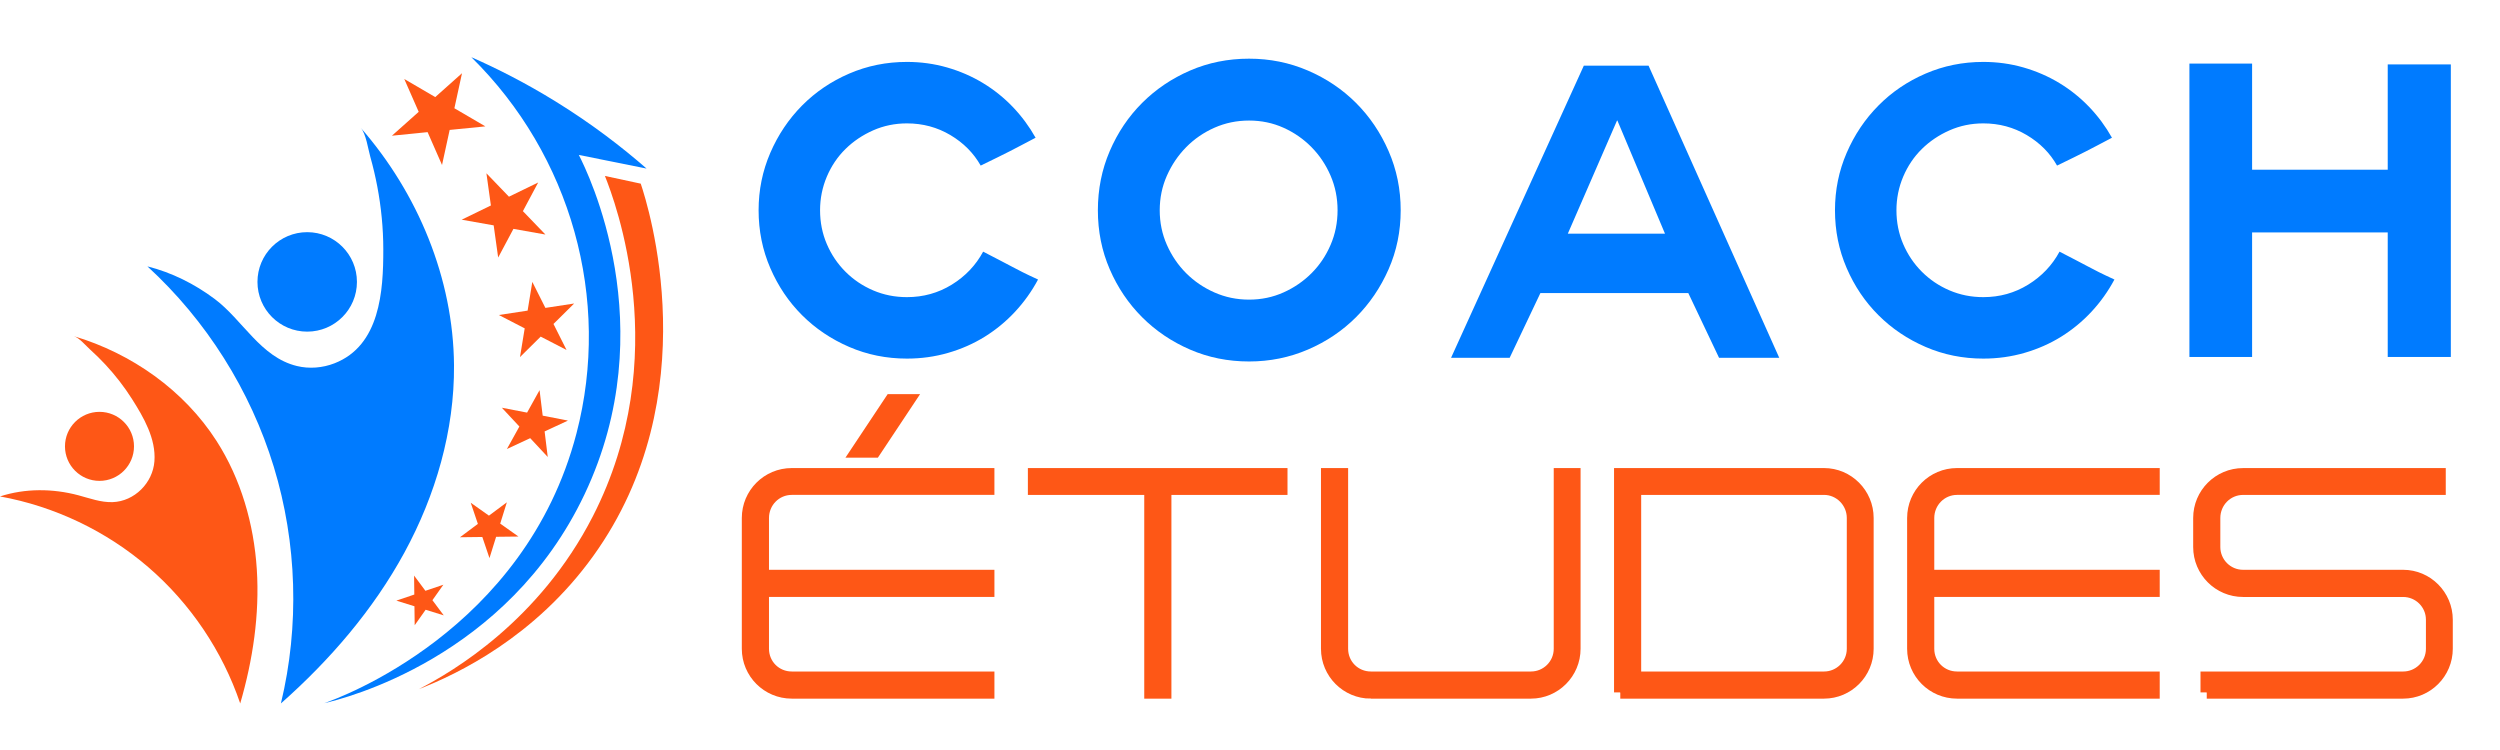
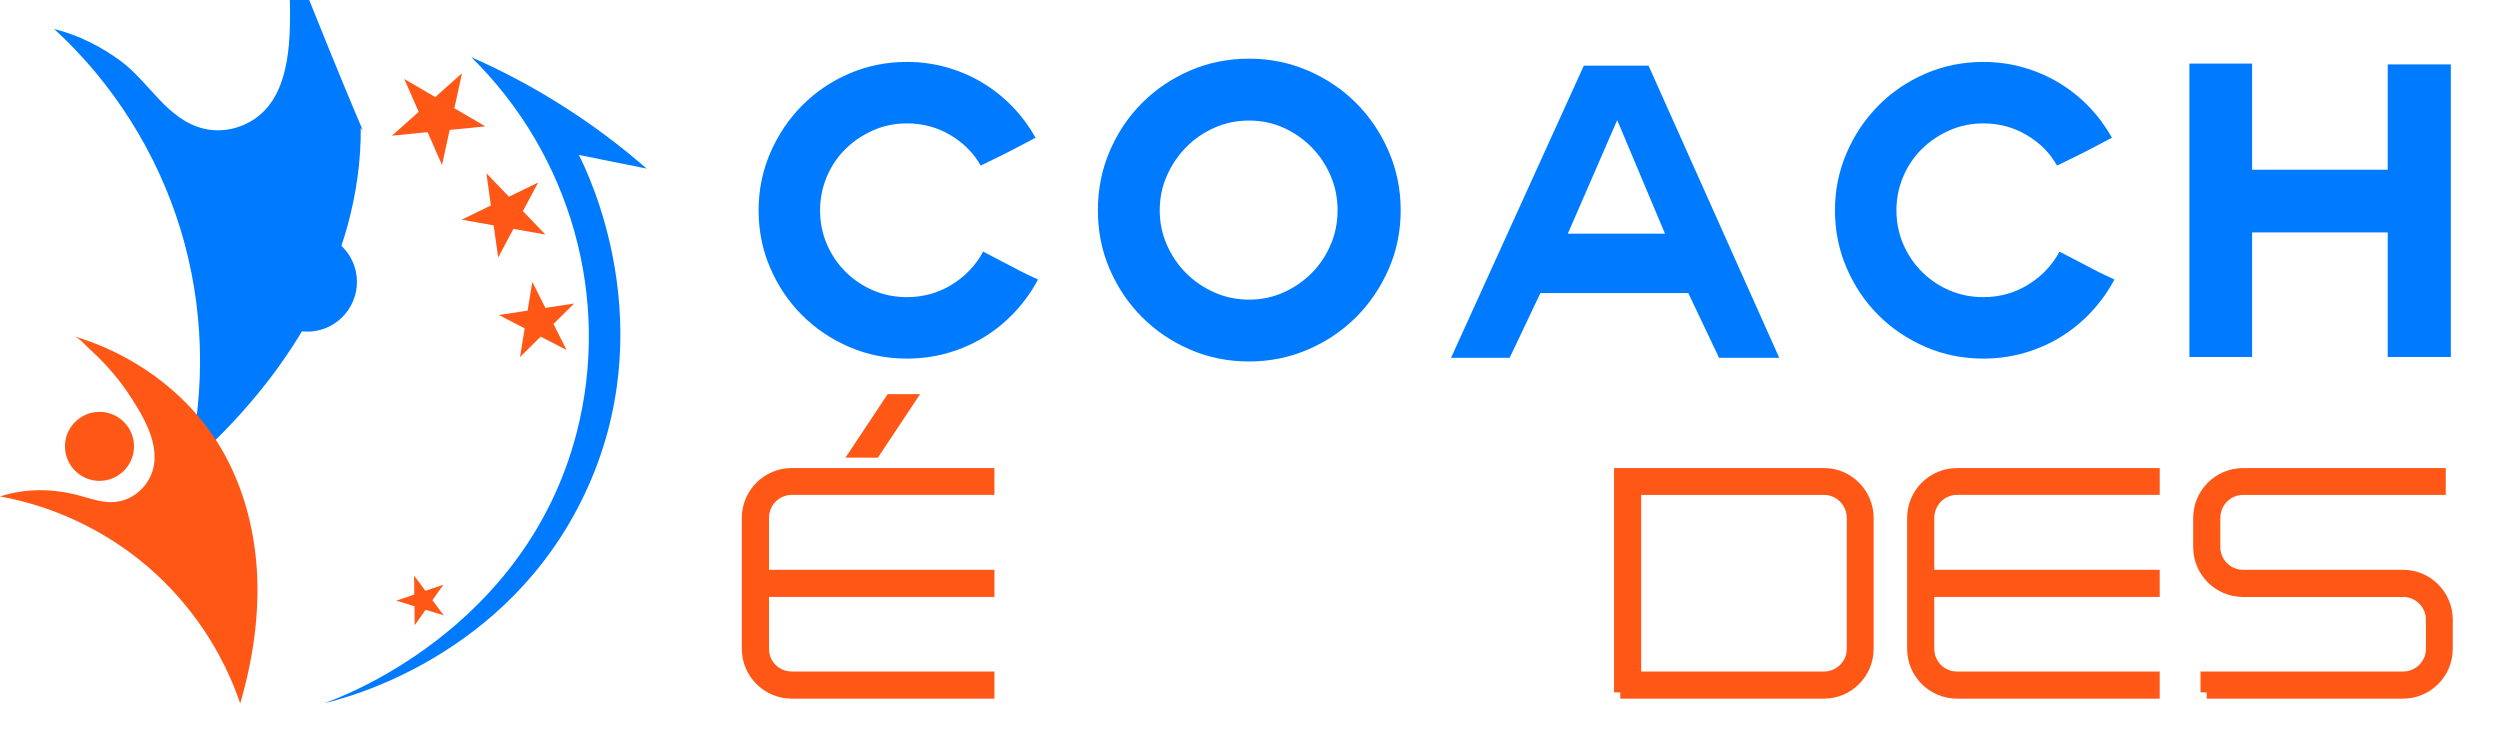
<svg xmlns="http://www.w3.org/2000/svg" version="1.1" baseProfile="tiny" id="Calque_1" x="0px" y="0px" width="200px" height="60px" viewBox="0 0 200 60" xml:space="preserve">
  <g>
    <path fill="#007BFF" d="M83.044,22.362c-0.503,0.94-1.115,1.798-1.836,2.574c-0.721,0.776-1.53,1.442-2.425,1.999   c-0.896,0.557-1.874,0.989-2.934,1.295c-1.06,0.307-2.158,0.458-3.294,0.458c-1.639,0-3.18-0.311-4.622-0.935   c-1.442-0.623-2.699-1.469-3.77-2.54c-1.071-1.07-1.917-2.327-2.541-3.771c-0.623-1.441-0.934-2.981-0.934-4.622   c0-1.616,0.312-3.146,0.934-4.589c0.623-1.442,1.47-2.705,2.541-3.786c1.071-1.082,2.328-1.935,3.77-2.557   c1.442-0.623,2.983-0.935,4.622-0.935c1.114,0,2.185,0.148,3.212,0.443c1.027,0.295,1.983,0.71,2.868,1.246   c0.885,0.536,1.683,1.176,2.393,1.918c0.709,0.743,1.316,1.563,1.819,2.458c-0.503,0.262-0.907,0.475-1.213,0.638   c-0.306,0.165-0.602,0.318-0.884,0.459c-0.285,0.142-0.602,0.301-0.951,0.475c-0.35,0.175-0.798,0.394-1.343,0.656   c-0.569-1.004-1.377-1.819-2.426-2.442c-1.049-0.622-2.208-0.934-3.475-0.934c-0.962,0-1.864,0.187-2.704,0.558   c-0.841,0.372-1.58,0.868-2.213,1.491c-0.634,0.624-1.131,1.361-1.492,2.213c-0.36,0.853-0.541,1.749-0.541,2.688   c0,0.962,0.18,1.864,0.541,2.705c0.36,0.841,0.858,1.579,1.492,2.212c0.633,0.634,1.372,1.132,2.213,1.492   c0.84,0.361,1.742,0.541,2.704,0.541c1.311,0,2.507-0.333,3.589-1s1.917-1.546,2.508-2.639c0.545,0.284,0.989,0.513,1.327,0.688   c0.34,0.175,0.651,0.339,0.935,0.491c0.283,0.154,0.58,0.307,0.885,0.459C82.104,21.925,82.52,22.122,83.044,22.362z" />
    <path fill="#007BFF" d="M112.055,16.822c0,1.684-0.323,3.257-0.969,4.72c-0.644,1.465-1.513,2.743-2.605,3.836   c-1.094,1.092-2.377,1.956-3.852,2.589c-1.477,0.634-3.043,0.951-4.704,0.951c-1.683,0-3.256-0.317-4.72-0.951   c-1.464-0.633-2.743-1.497-3.835-2.589c-1.093-1.093-1.956-2.371-2.59-3.836c-0.634-1.463-0.95-3.037-0.95-4.72   c0-1.682,0.316-3.261,0.95-4.737c0.634-1.475,1.497-2.758,2.59-3.851c1.092-1.092,2.371-1.956,3.835-2.59   c1.464-0.633,3.038-0.95,4.72-0.95c1.661,0,3.227,0.316,4.704,0.95c1.475,0.634,2.758,1.498,3.852,2.59   c1.093,1.093,1.962,2.376,2.605,3.851C111.731,13.562,112.055,15.141,112.055,16.822z M99.925,9.644   c-0.983,0-1.908,0.192-2.771,0.574c-0.863,0.383-1.617,0.902-2.261,1.557c-0.646,0.656-1.159,1.416-1.541,2.278   c-0.383,0.864-0.574,1.787-0.574,2.77c0,0.983,0.191,1.908,0.574,2.77c0.382,0.863,0.895,1.617,1.541,2.263   c0.644,0.644,1.398,1.158,2.261,1.54c0.863,0.382,1.787,0.574,2.771,0.574c0.982,0,1.901-0.192,2.753-0.574   c0.853-0.382,1.601-0.896,2.245-1.54c0.645-0.646,1.152-1.4,1.523-2.263c0.373-0.862,0.559-1.787,0.559-2.77   c0-0.982-0.186-1.906-0.559-2.77c-0.371-0.863-0.879-1.623-1.523-2.278c-0.645-0.655-1.393-1.174-2.245-1.557   C101.826,9.835,100.908,9.644,99.925,9.644z" />
    <path fill="#007BFF" d="M126.707,5.251h5.177l10.456,23.373h-4.816l-2.46-5.179h-11.832l-2.459,5.179h-4.688L126.707,5.251z    M125.427,18.691h7.771l-3.806-9.047h-0.03L125.427,18.691z" />
    <path fill="#007BFF" d="M169.154,22.362c-0.502,0.94-1.113,1.798-1.834,2.574c-0.722,0.776-1.53,1.442-2.426,1.999   c-0.896,0.557-1.875,0.989-2.936,1.295c-1.059,0.307-2.156,0.458-3.293,0.458c-1.639,0-3.18-0.311-4.622-0.935   c-1.441-0.623-2.699-1.469-3.769-2.54c-1.073-1.07-1.919-2.327-2.542-3.771c-0.623-1.441-0.934-2.981-0.934-4.622   c0-1.616,0.311-3.146,0.934-4.589c0.623-1.442,1.469-2.705,2.542-3.786c1.069-1.082,2.327-1.935,3.769-2.557   c1.442-0.623,2.983-0.935,4.622-0.935c1.113,0,2.185,0.148,3.212,0.443c1.027,0.295,1.983,0.71,2.869,1.246   c0.885,0.536,1.682,1.176,2.393,1.918c0.711,0.743,1.315,1.563,1.818,2.458c-0.503,0.262-0.906,0.475-1.212,0.638   c-0.306,0.165-0.602,0.318-0.885,0.459c-0.284,0.142-0.601,0.301-0.951,0.475c-0.351,0.175-0.797,0.394-1.345,0.656   c-0.566-1.004-1.375-1.819-2.425-2.442c-1.05-0.622-2.208-0.934-3.475-0.934c-0.962,0-1.862,0.187-2.705,0.558   c-0.842,0.372-1.579,0.868-2.212,1.491c-0.634,0.624-1.13,1.361-1.492,2.213c-0.361,0.853-0.54,1.749-0.54,2.688   c0,0.962,0.179,1.864,0.54,2.705c0.362,0.841,0.858,1.579,1.492,2.212c0.633,0.634,1.37,1.132,2.212,1.492   c0.843,0.361,1.743,0.541,2.705,0.541c1.312,0,2.507-0.333,3.59-1c1.08-0.667,1.919-1.546,2.508-2.639   c0.546,0.284,0.987,0.513,1.327,0.688c0.338,0.175,0.649,0.339,0.934,0.491c0.284,0.154,0.578,0.307,0.885,0.459   C168.216,21.925,168.631,22.122,169.154,22.362z" />
    <path fill="#007BFF" d="M191.018,18.594h-10.85v9.964h-5.015V5.087h5.015v8.49h10.85V5.153h5.048v23.404h-5.048V18.594z" />
  </g>
  <g>
    <polygon fill="#FE5716" points="32.341,6.319 34.819,7.767 36.961,5.857 36.351,8.661 38.829,10.11 35.973,10.394 35.362,13.199    34.208,10.571 31.353,10.857 33.496,8.947  " />
    <polygon fill="#FE5716" points="38.913,13.863 40.716,15.736 43.054,14.599 41.832,16.892 43.634,18.763 41.075,18.31    39.853,20.603 39.494,18.029 36.935,17.575 39.272,16.438  " />
    <polygon fill="#FE5716" points="42.585,22.551 43.631,24.632 45.933,24.28 44.278,25.917 45.323,27.998 43.254,26.929    41.599,28.566 41.976,26.269 39.907,25.2 42.209,24.849  " />
-     <polygon fill="#FE5716" points="43.165,31.21 43.415,33.252 45.435,33.646 43.569,34.515 43.82,36.559 42.417,35.053    40.552,35.921 41.55,34.122 40.147,32.618 42.167,33.009  " />
-     <polygon fill="#FE5716" points="40.548,40.185 40.017,41.889 41.477,42.923 39.689,42.944 39.158,44.649 38.585,42.958    36.798,42.98 38.23,41.911 37.658,40.22 39.115,41.251  " />
    <polygon fill="#FE5716" points="35.469,46.778 34.593,48.015 35.499,49.23 34.051,48.78 33.175,50.018 33.156,48.501 31.709,48.05    33.145,47.563 33.127,46.047 34.033,47.264  " />
  </g>
  <path fill="#007BFF" d="M46.305,12.395c1.808,0.364,3.614,0.726,5.42,1.09c-1.957-1.71-4.375-3.577-7.283-5.372  c-2.4-1.481-4.684-2.635-6.735-3.538c7.984,7.859,11.21,19.356,8.412,30.093c-4.125,15.819-19.041,21.197-20.187,21.588  c1.604-0.368,14.619-3.594,20.84-16.728C53.114,26.142,47.028,13.797,46.305,12.395z" />
-   <path fill="#FE5716" d="M48.393,14.076c0.956,0.206,1.911,0.411,2.866,0.616c0.596,1.775,5.418,16.979-3.8,29.788  c-4.671,6.494-10.838,9.436-13.956,10.655c2.772-1.435,9.643-5.475,13.925-13.832C53.957,28.557,49.189,16.066,48.393,14.076z" />
-   <path fill="#007BFF" d="M28.861,10.227c4.568,5.233,7.406,12.045,7.46,18.991c0.04,5.223-1.47,10.401-3.969,14.99  c-2.5,4.589-5.964,8.605-9.879,12.066c1.495-6.214,1.294-12.826-0.572-18.938c-1.867-6.112-5.396-11.708-10.108-16.026  c1.945,0.49,3.769,1.403,5.373,2.601c2.254,1.682,3.67,4.658,6.581,5.369c0.992,0.244,2.058,0.155,3.011-0.215  c3.648-1.419,3.913-5.779,3.906-9.125c-0.002-1.681-0.167-3.361-0.479-5.012c-0.152-0.801-0.338-1.597-0.56-2.382  C29.449,11.925,29.287,10.716,28.861,10.227z" />
+   <path fill="#007BFF" d="M28.861,10.227c0.04,5.223-1.47,10.401-3.969,14.99  c-2.5,4.589-5.964,8.605-9.879,12.066c1.495-6.214,1.294-12.826-0.572-18.938c-1.867-6.112-5.396-11.708-10.108-16.026  c1.945,0.49,3.769,1.403,5.373,2.601c2.254,1.682,3.67,4.658,6.581,5.369c0.992,0.244,2.058,0.155,3.011-0.215  c3.648-1.419,3.913-5.779,3.906-9.125c-0.002-1.681-0.167-3.361-0.479-5.012c-0.152-0.801-0.338-1.597-0.56-2.382  C29.449,11.925,29.287,10.716,28.861,10.227z" />
  <circle fill="#007BFF" cx="24.576" cy="22.552" r="3.979" />
  <path fill="#FE5716" d="M5.909,26.893c4.62,1.379,8.807,4.323,11.412,8.38c1.958,3.051,2.989,6.647,3.223,10.264  c0.233,3.616-0.313,7.259-1.327,10.738c-1.426-4.198-3.992-8.004-7.351-10.899C8.507,42.482,4.363,40.506,0,39.715  c2.013-0.656,4.219-0.638,6.266-0.094c0.905,0.241,1.808,0.583,2.745,0.549c1.752-0.061,3.215-1.54,3.343-3.27  c0.134-1.8-0.862-3.512-1.791-4.976c-0.624-0.985-1.342-1.91-2.137-2.764c-0.386-0.415-0.79-0.811-1.211-1.191  C6.883,27.67,6.34,27.022,5.909,26.893z" />
  <circle fill="#FE5716" cx="7.959" cy="35.709" r="2.761" />
  <g>
    <path fill="#FE5716" stroke="#FE5716" stroke-miterlimit="10" d="M61.019,41.439v4.644h18.035v1.174H61.019V51.9   c0,1.293,1.027,2.32,2.322,2.32h15.713v1.171H63.34c-1.931,0-3.495-1.562-3.495-3.491V41.439c0-1.93,1.564-3.494,3.495-3.494   h15.713v1.147H63.34C62.045,39.093,61.019,40.146,61.019,41.439z M69.963,36.112h-1.394l2.713-4.082h1.393L69.963,36.112z" />
-     <path fill="#FE5716" stroke="#FE5716" stroke-miterlimit="10" d="M102.5,39.093h-9.287v16.299H92.04V39.093h-9.31v-1.147h19.77   V39.093z" />
-     <path fill="#FE5716" stroke="#FE5716" stroke-miterlimit="10" d="M109.67,55.392c-1.929,0-3.492-1.562-3.492-3.491V37.945h1.172   V51.9c0,1.293,1.027,2.32,2.32,2.32h12.807c1.27,0,2.322-1.027,2.322-2.32V37.945h1.147V51.9c0,1.93-1.564,3.491-3.47,3.491H109.67   z" />
    <path fill="#FE5716" stroke="#FE5716" stroke-miterlimit="10" d="M129.623,55.392V37.945h16.299c1.906,0,3.47,1.564,3.47,3.494   V51.9c0,1.93-1.563,3.491-3.47,3.491H129.623z M145.922,54.221c1.27,0,2.322-1.027,2.322-2.32V41.439   c0-1.293-1.053-2.347-2.322-2.347h-15.128v15.128H145.922z" />
    <path fill="#FE5716" stroke="#FE5716" stroke-miterlimit="10" d="M154.242,41.439v4.644h18.036v1.174h-18.036V51.9   c0,1.293,1.028,2.32,2.321,2.32h15.715v1.171h-15.715c-1.93,0-3.493-1.562-3.493-3.491V41.439c0-1.93,1.563-3.494,3.493-3.494   h15.715v1.147h-15.715C155.271,39.093,154.242,40.146,154.242,41.439z" />
    <path fill="#FE5716" stroke="#FE5716" stroke-miterlimit="10" d="M176.54,55.392v-1.171h15.713c1.27,0,2.321-1.027,2.321-2.32   v-2.323c0-1.295-1.052-2.32-2.321-2.32h-12.806c-1.93,0-3.493-1.565-3.493-3.497v-2.32c0-1.93,1.563-3.494,3.493-3.494h15.714   v1.147h-15.714c-1.294,0-2.321,1.054-2.321,2.347v2.32c0,1.271,1.027,2.323,2.321,2.323h12.806c1.905,0,3.47,1.563,3.47,3.494V51.9   c0,1.93-1.564,3.491-3.47,3.491H176.54z" />
  </g>
</svg>